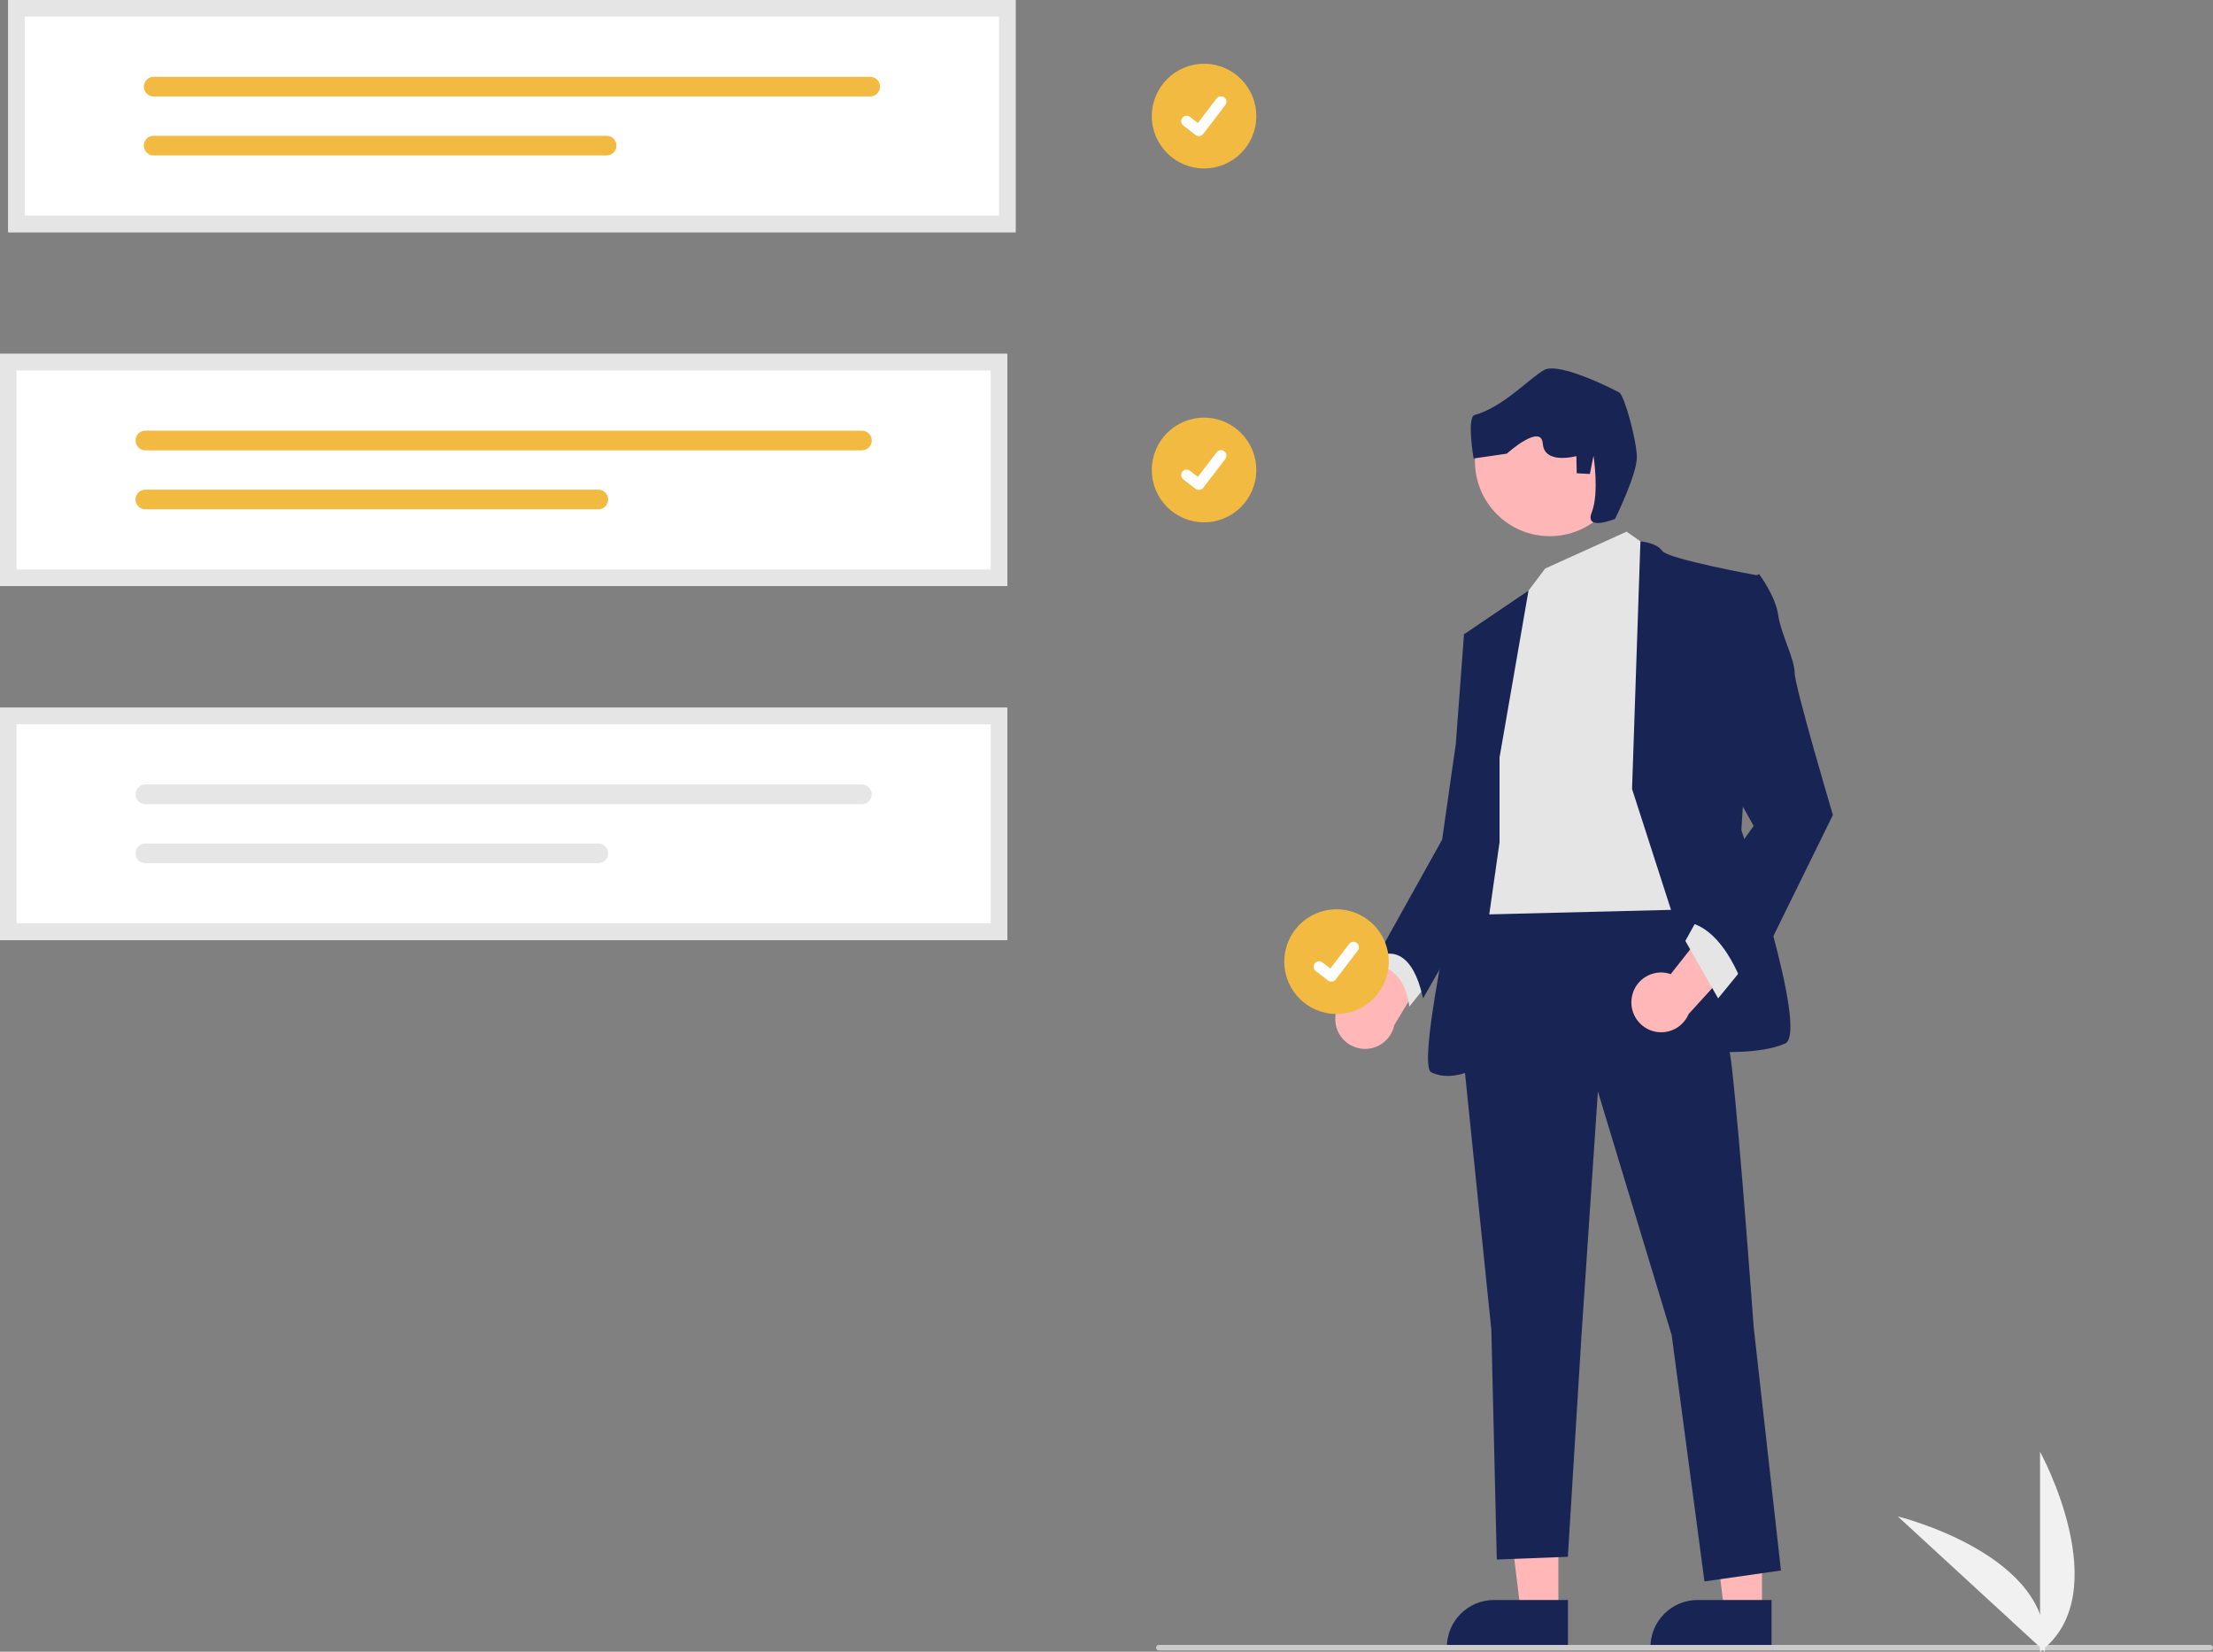
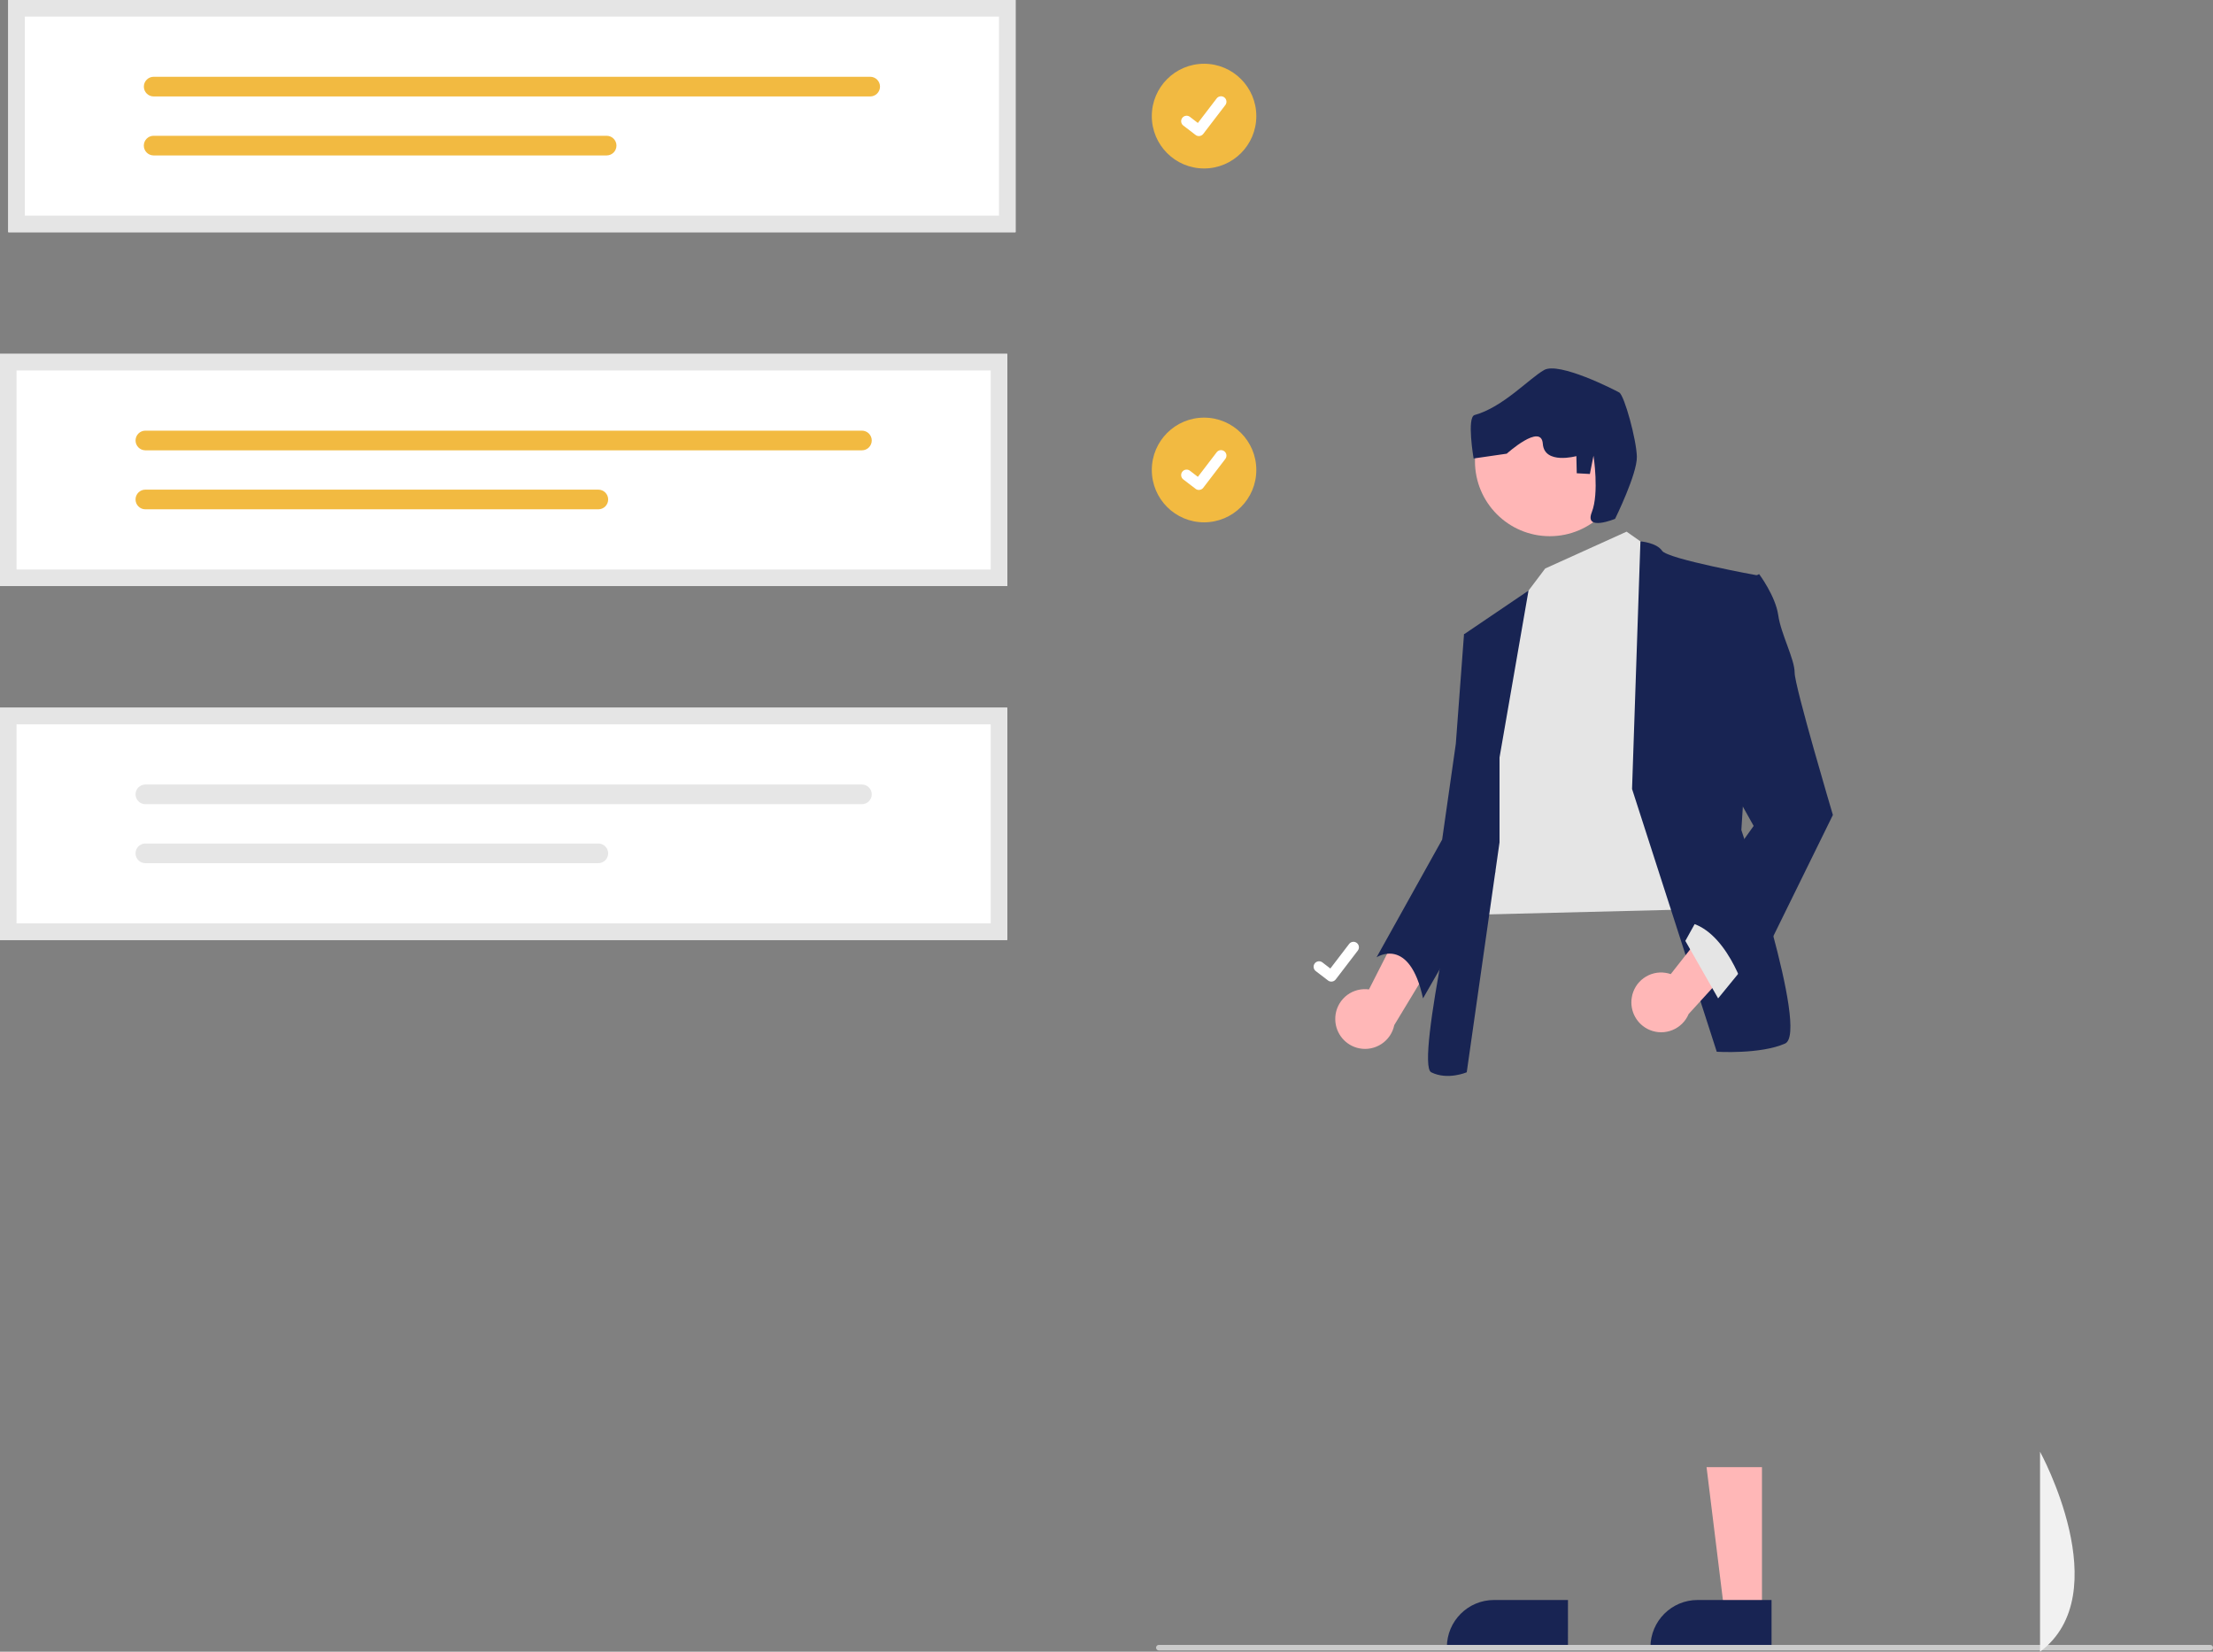
<svg xmlns="http://www.w3.org/2000/svg" width="268" height="200" viewBox="0 0 268 200" fill="none">
  <rect x="0" y="0" width="268" height="200" fill="#808080" stroke="none" />
  <g clip-path="url(#clip0_51_303)">
    <path d="M145.815 20.398C149.31 20.398 152.143 17.56 152.143 14.059C152.143 10.559 149.31 7.721 145.815 7.721C142.32 7.721 139.487 10.559 139.487 14.059C139.487 17.56 142.32 20.398 145.815 20.398Z" fill="#F2BA41" />
    <path d="M145.188 16.477C145.046 16.478 144.907 16.431 144.793 16.346L144.786 16.341L143.299 15.201C143.009 14.979 142.955 14.563 143.177 14.273C143.399 13.983 143.813 13.928 144.103 14.15L145.066 14.89L147.343 11.916C147.564 11.626 147.979 11.571 148.269 11.793L148.255 11.813L148.269 11.794C148.558 12.016 148.613 12.431 148.391 12.722L145.714 16.218C145.589 16.382 145.394 16.477 145.189 16.477L145.188 16.477Z" fill="white" />
    <path d="M145.815 63.246C149.31 63.246 152.143 60.408 152.143 56.908C152.143 53.407 149.31 50.57 145.815 50.57C142.32 50.57 139.487 53.407 139.487 56.908C139.487 60.408 142.32 63.246 145.815 63.246Z" fill="#F2BA41" />
    <path d="M145.188 59.326C145.046 59.326 144.907 59.28 144.793 59.194L144.786 59.189L143.299 58.05C143.009 57.827 142.955 57.411 143.177 57.121C143.399 56.831 143.813 56.776 144.103 56.999L145.066 57.739L147.343 54.764C147.564 54.474 147.979 54.419 148.269 54.642L148.255 54.661L148.269 54.642C148.558 54.864 148.613 55.28 148.391 55.57L145.714 59.067C145.589 59.23 145.394 59.325 145.189 59.325L145.188 59.326Z" fill="white" />
    <path d="M161.706 123.51C161.629 121.525 163.172 119.852 165.154 119.775C165.365 119.766 165.577 119.777 165.786 119.806L171.582 108.417L174.856 114.193L168.851 124.123C168.448 126.079 166.538 127.337 164.585 126.934C162.951 126.596 161.761 125.18 161.706 123.51Z" fill="#FFB7B7" />
-     <path d="M188.725 195.225L184.177 195.225L182.013 177.654L188.725 177.654L188.725 195.225Z" fill="#FFB7B7" />
    <path d="M189.884 199.641L175.22 199.641V199.455C175.22 196.297 177.775 193.738 180.928 193.738H180.928L189.885 193.738L189.884 199.641Z" fill="#182453" />
    <path d="M213.379 195.225L208.831 195.225L206.668 177.654L213.38 177.654L213.379 195.225Z" fill="#FFB7B7" />
    <path d="M214.539 199.641L199.874 199.641V199.455C199.875 196.297 202.43 193.738 205.582 193.738H205.583L214.539 193.738L214.539 199.641Z" fill="#182453" />
-     <path d="M168.692 113.598L166.706 116.912C166.706 116.912 170.015 116.912 170.677 121.884L173.324 118.569L168.692 113.598Z" fill="#E5E5E5" />
-     <path d="M203.437 106.637C203.437 106.637 208.731 120.558 209.724 129.176C210.717 137.794 212.371 160.664 212.371 160.664L215.68 190.164L206.415 191.489L202.444 161.658L193.51 132.159L191.524 161.658L189.87 188.506L181.266 188.838L180.604 160.996L176.964 125.53L178.95 108.626L203.437 106.637Z" fill="#182453" />
    <path d="M196.984 64.377L200.293 66.697L204.595 110.117L177.792 110.78L181.432 80.618L184.741 72L187.129 68.837L196.984 64.377Z" fill="#E5E5E5" />
    <path d="M197.646 95.533L198.659 65.551C198.659 65.551 200.624 65.703 201.286 66.697C201.948 67.691 212.868 69.68 212.868 69.68L210.882 100.505C210.882 100.505 219.155 125.033 216.177 126.359C213.199 127.684 207.904 127.353 207.904 127.353L197.646 95.533Z" fill="#182453" />
    <path d="M181.597 91.722L185.107 71.514L177.295 76.806L179.281 91.39L177.626 101.334C177.626 101.334 171.339 128.844 173.324 129.839C175.31 130.833 177.626 129.839 177.626 129.839L181.597 101.997V91.722Z" fill="#182453" />
-     <path d="M179.612 76.143L177.295 76.806L176.303 90.064L174.648 101.665L166.706 115.918C166.706 115.918 170.677 113.266 172.332 120.89L181.078 105.637L179.612 76.143Z" fill="#182453" />
+     <path d="M179.612 76.143L177.295 76.806L176.303 90.064L174.648 101.665L166.706 115.918C166.706 115.918 170.677 113.266 172.332 120.89L181.078 105.637L179.612 76.143" fill="#182453" />
    <path d="M197.611 120.792C197.919 118.829 199.758 117.489 201.717 117.798C201.926 117.831 202.131 117.882 202.331 117.951L210.224 107.906L212.316 114.209L204.501 122.782C203.726 124.623 201.609 125.486 199.771 124.71C198.234 124.061 197.341 122.441 197.611 120.792Z" fill="#FFB7B7" />
    <path d="M211.048 117.244L208.07 120.89L204.099 113.929L205.753 110.946L211.048 117.244Z" fill="#E5E5E5" />
    <path d="M210.386 70.84L213.033 69.514C213.033 69.514 215.019 72.166 215.349 74.486C215.68 76.806 217.335 79.789 217.335 81.447C217.335 83.104 221.968 98.682 221.968 98.682L211.379 120.227C211.379 120.227 209.062 112.272 204.099 111.609L212.371 100.008L207.739 91.722L210.386 70.84Z" fill="#182453" />
    <path d="M267.666 199.846H140.337C140.152 199.846 140.002 199.696 140.002 199.511C140.002 199.326 140.152 199.176 140.337 199.176H267.666C267.85 199.176 268 199.326 268 199.511C268 199.696 267.85 199.846 267.666 199.846Z" fill="#CBCBCB" />
    <path d="M121.982 70.967H0V42.848H121.982V70.967Z" fill="white" />
    <path d="M17.605 52.146C16.948 52.146 16.416 52.679 16.416 53.336C16.416 53.994 16.948 54.527 17.605 54.527H104.382C105.039 54.527 105.571 53.994 105.571 53.336C105.571 52.679 105.039 52.146 104.382 52.146H17.605Z" fill="#F2BA41" />
    <path d="M17.605 59.289C16.948 59.287 16.415 59.819 16.414 60.477C16.412 61.134 16.943 61.669 17.6 61.67H72.461C73.118 61.67 73.65 61.137 73.65 60.479C73.65 59.822 73.118 59.289 72.461 59.289L17.605 59.289Z" fill="#F2BA41" />
    <path d="M121.982 70.967H0V42.848H121.982V70.967ZM2.005 68.959H119.977V44.857H2.005V68.959Z" fill="#E5E5E5" />
    <path d="M121.982 113.816H0V85.697H121.982V113.816Z" fill="white" />
    <path d="M17.605 94.994C16.948 94.994 16.416 95.527 16.416 96.184C16.416 96.842 16.948 97.375 17.605 97.375H104.382C105.039 97.375 105.571 96.842 105.571 96.184C105.571 95.527 105.039 94.994 104.382 94.994H17.605Z" fill="#E6E6E6" />
    <path d="M17.605 102.137C16.948 102.136 16.415 102.668 16.414 103.325C16.412 103.983 16.943 104.517 17.6 104.518H72.461C73.118 104.518 73.65 103.985 73.65 103.328C73.65 102.67 73.118 102.137 72.461 102.137H17.605Z" fill="#E6E6E6" />
    <path d="M121.982 113.816H0V85.697H121.982V113.816ZM2.005 111.807H119.977V87.705H2.005V111.807Z" fill="#E5E5E5" />
    <path d="M122.985 28.119H1.003V0H122.985V28.119Z" fill="white" />
    <path d="M18.607 9.297C17.951 9.299 17.42 9.833 17.421 10.49C17.422 11.146 17.953 11.677 18.607 11.678H105.385C106.041 11.677 106.572 11.143 106.571 10.486C106.57 9.83 106.04 9.299 105.385 9.297H18.607Z" fill="#F2BA41" />
    <path d="M18.607 16.441C17.951 16.439 17.418 16.971 17.416 17.629C17.415 18.286 17.946 18.82 18.602 18.822H73.464C74.12 18.823 74.653 18.291 74.655 17.633C74.656 16.976 74.125 16.442 73.468 16.441C73.467 16.441 73.465 16.441 73.464 16.441L18.607 16.441Z" fill="#F2BA41" />
    <path d="M122.985 28.119H1.003V0H122.985V28.119ZM3.008 26.111H120.979V2.009H3.008V26.111Z" fill="#E5E5E5" />
    <path d="M247.055 200V175.784C247.055 175.784 256.476 192.952 247.055 200Z" fill="#F1F1F1" />
-     <path d="M247.637 199.996L229.828 183.619C229.828 183.619 248.825 188.278 247.637 199.996Z" fill="#F1F1F1" />
-     <path d="M161.856 122.78C165.351 122.78 168.184 119.942 168.184 116.442C168.184 112.941 165.351 110.104 161.856 110.104C158.362 110.104 155.529 112.941 155.529 116.442C155.529 119.942 158.362 122.78 161.856 122.78Z" fill="#F2BA41" />
    <path d="M161.229 118.86C161.087 118.86 160.948 118.814 160.835 118.728L160.828 118.723L159.34 117.584C159.051 117.361 158.996 116.946 159.218 116.656C159.44 116.365 159.855 116.311 160.145 116.533L161.108 117.273L163.384 114.298C163.606 114.008 164.021 113.954 164.31 114.176L164.296 114.196L164.311 114.176C164.6 114.399 164.655 114.814 164.433 115.104L161.756 118.601C161.63 118.764 161.436 118.86 161.23 118.859L161.229 118.86Z" fill="white" />
    <path d="M187.681 64.926C192.683 64.926 196.739 60.864 196.739 55.853C196.739 50.843 192.683 46.781 187.681 46.781C182.678 46.781 178.623 50.843 178.623 55.853C178.623 60.864 182.678 64.926 187.681 64.926Z" fill="#FFB6B6" />
    <path d="M195.593 62.824C195.593 62.824 198.276 57.382 198.228 55.304C198.18 53.227 196.714 47.88 196.096 47.528C195.477 47.175 188.807 43.783 186.999 44.803C185.192 45.823 182.011 49.311 178.579 50.255C177.609 50.522 178.456 55.516 178.456 55.516L182.471 54.934C182.471 54.934 186.658 51.169 186.839 53.733C187.02 56.297 190.902 55.229 190.902 55.229L190.949 57.306L192.538 57.392L192.976 55.181C192.976 55.181 193.69 59.689 192.767 62.033C191.844 64.378 195.593 62.824 195.593 62.824Z" fill="#182453" />
  </g>
  <defs>
    <clipPath id="clip0_51_303">
      <rect width="268" height="200" fill="white" />
    </clipPath>
  </defs>
</svg>